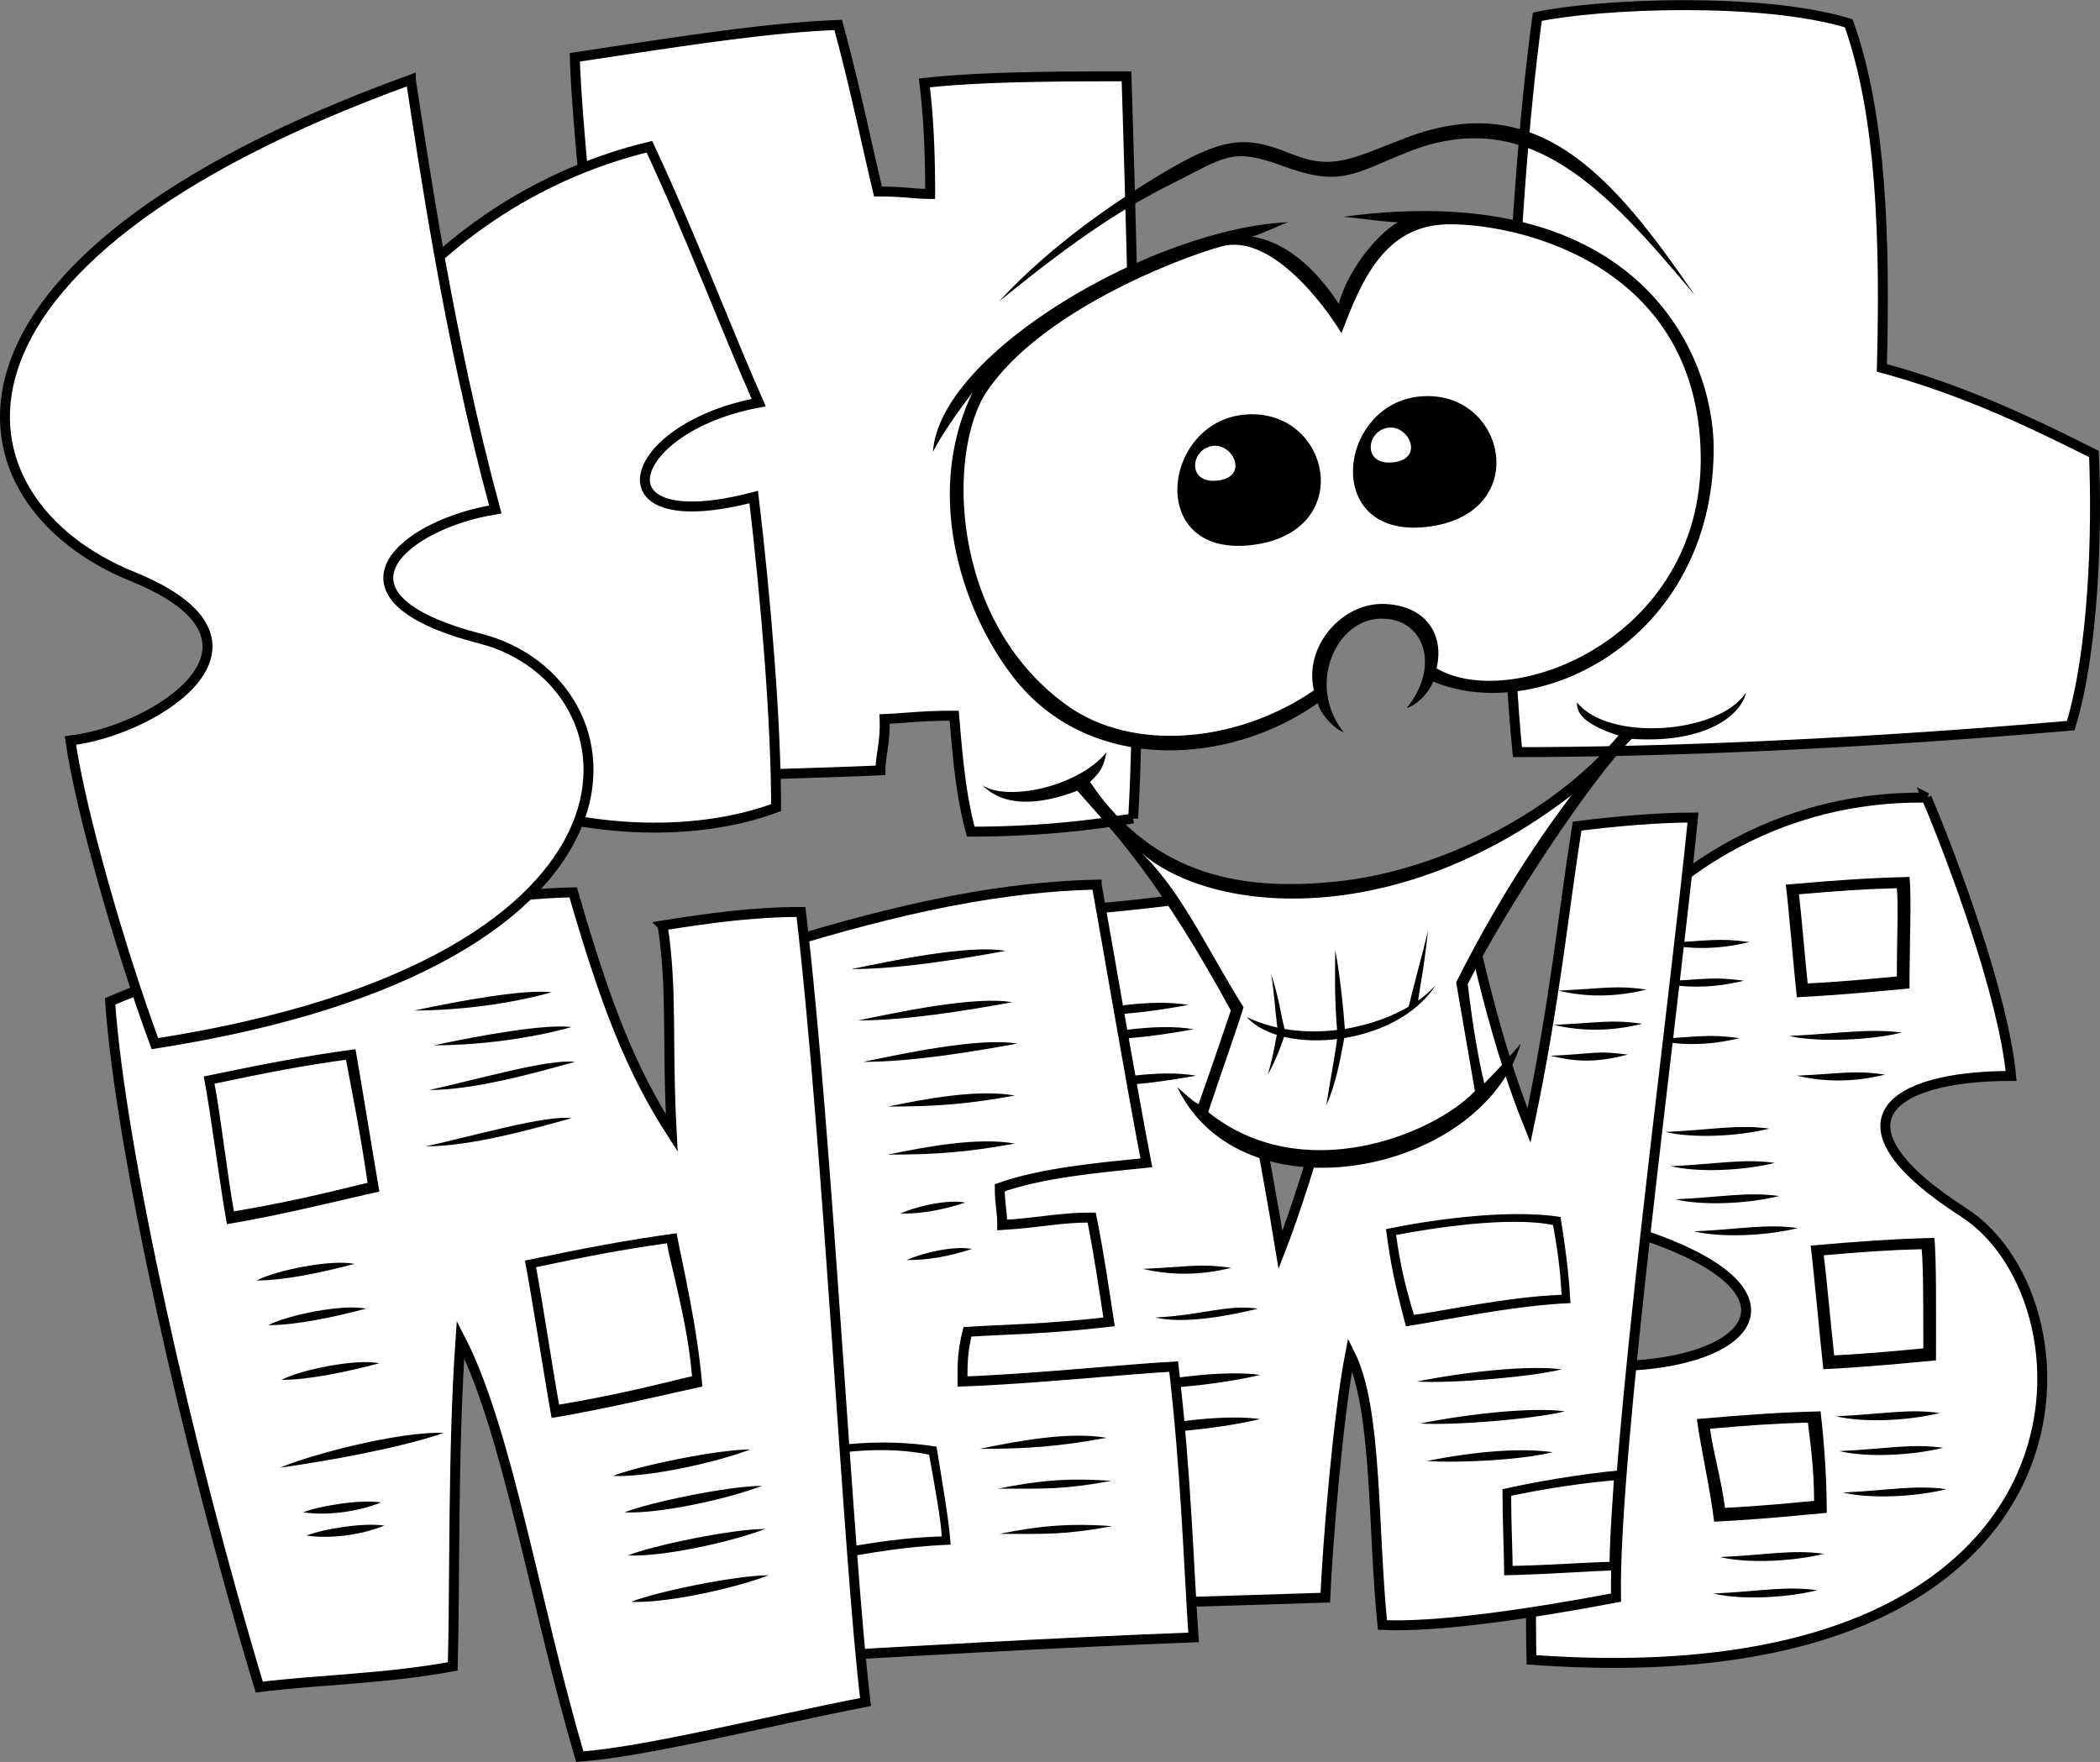
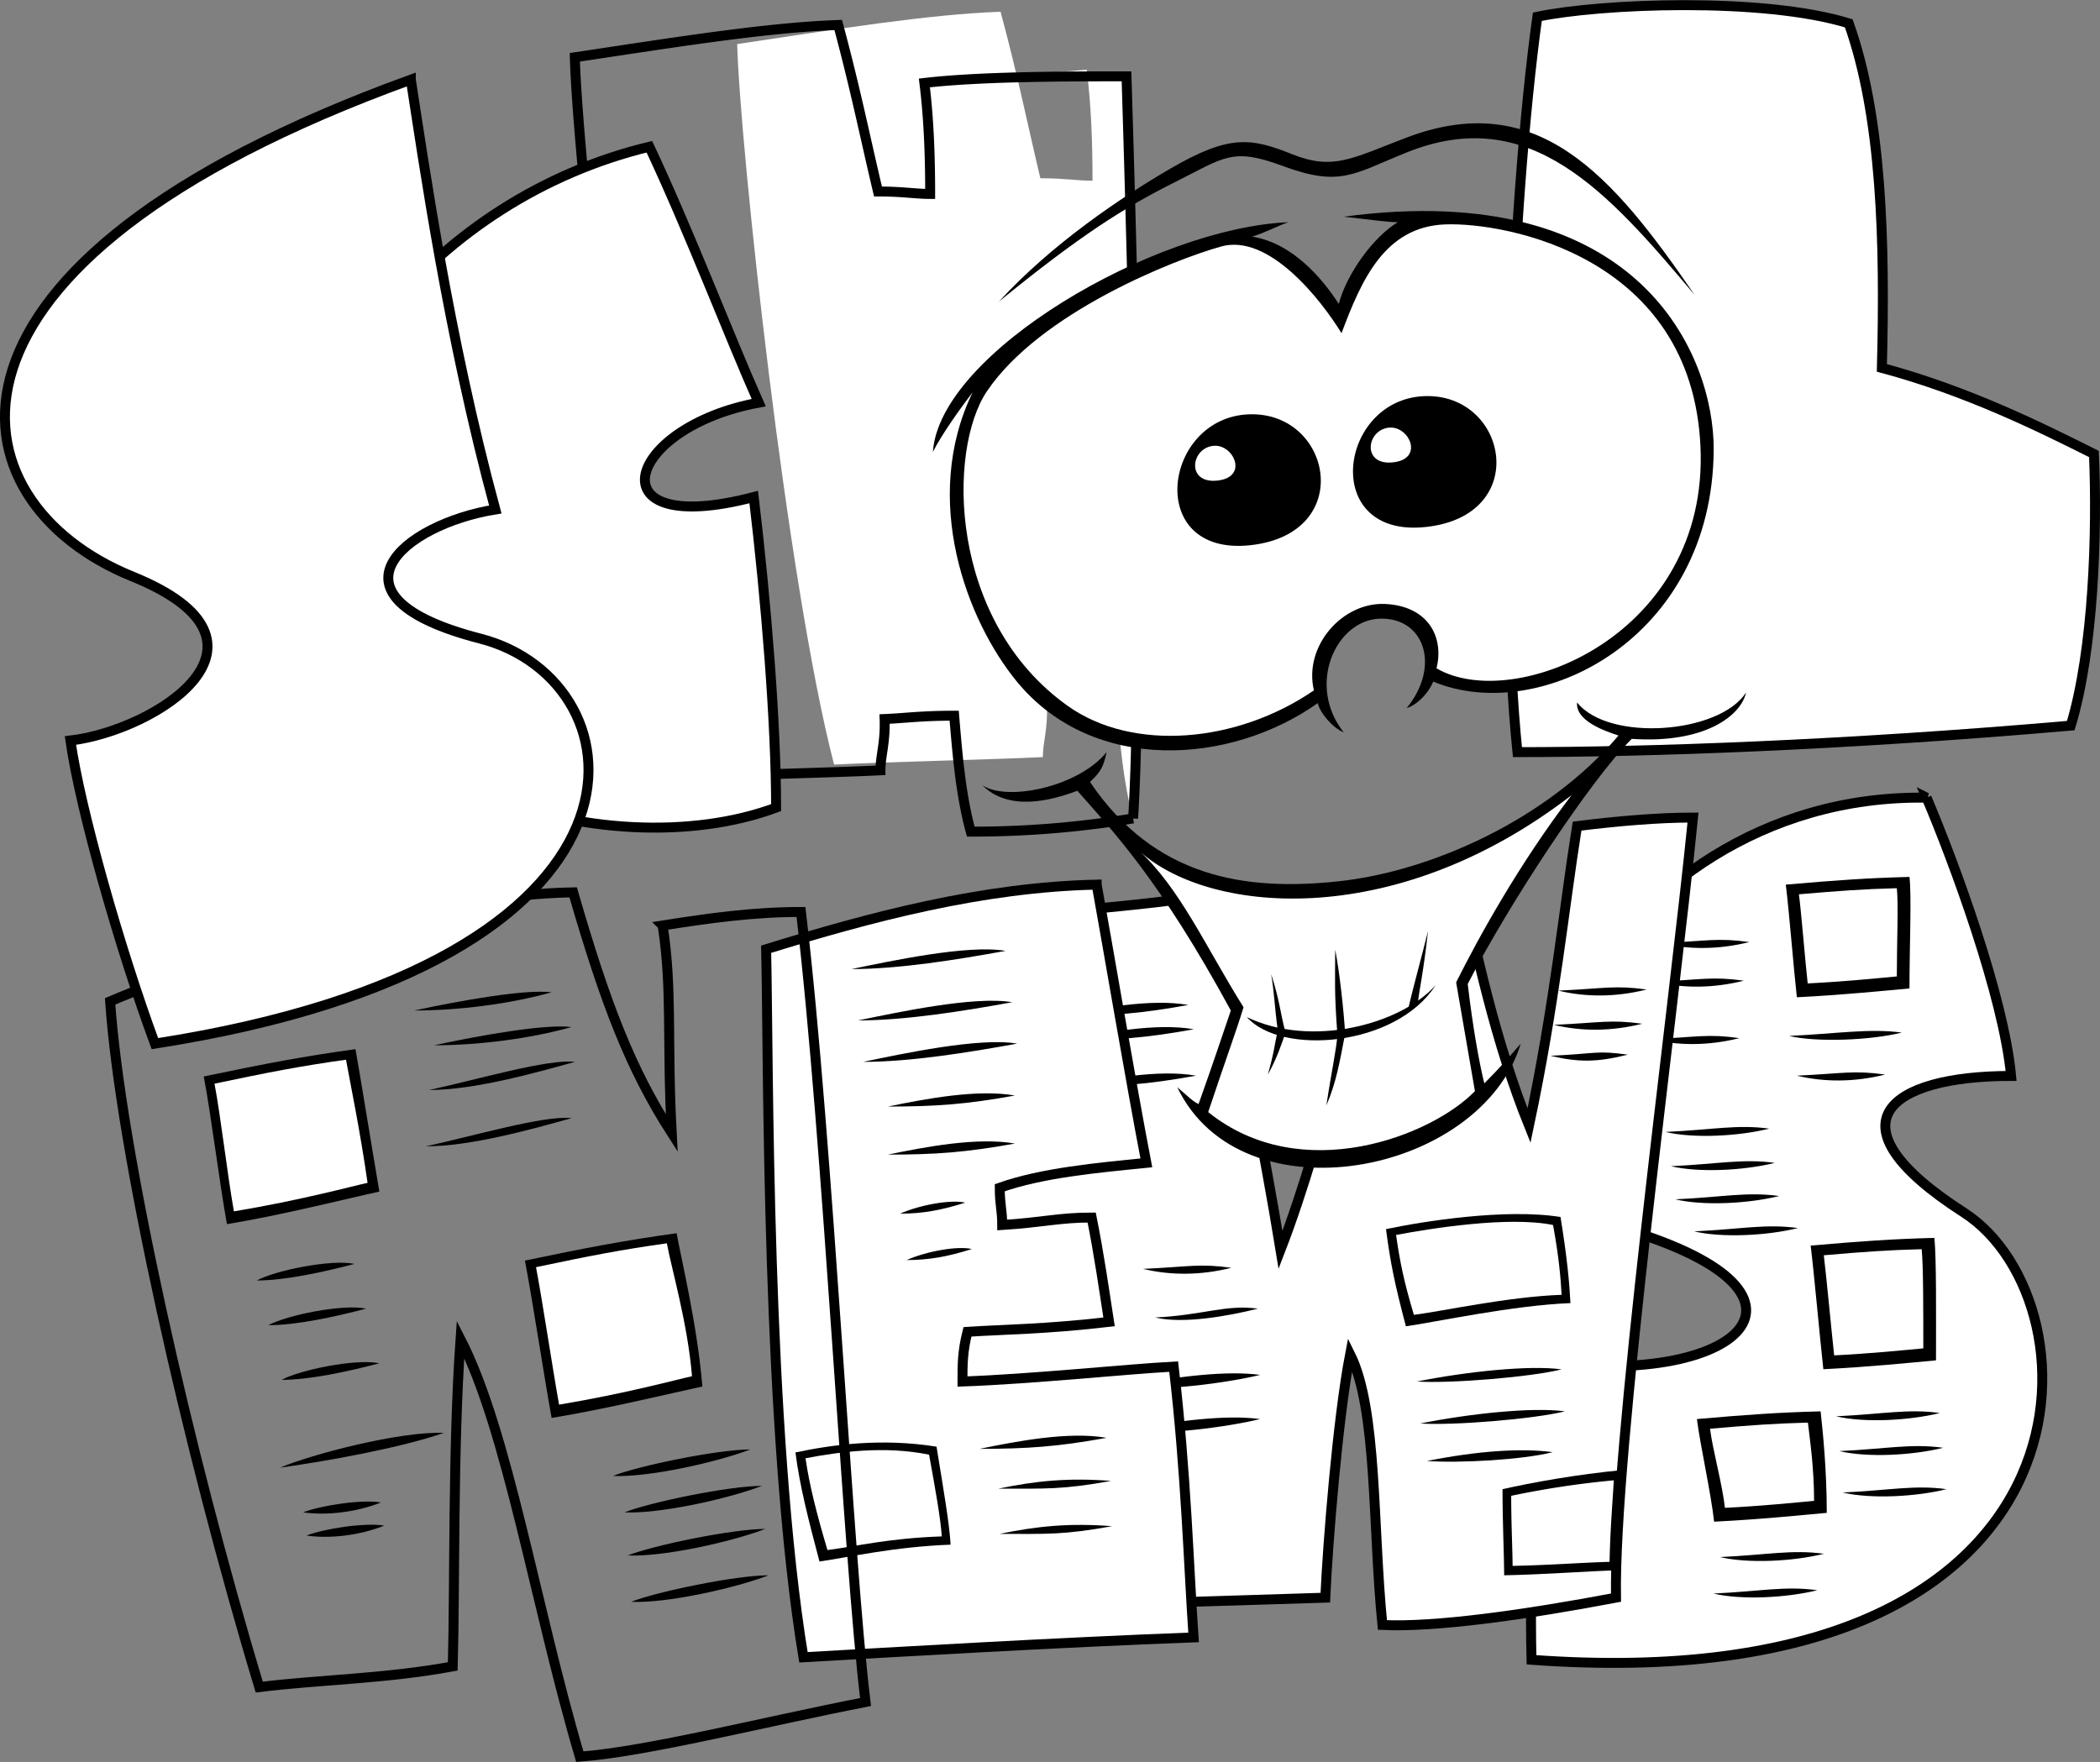
<svg xmlns="http://www.w3.org/2000/svg" width="212.761" height="178.541">
  <rect width="100%" height="100%" fill="#808080" stroke="none" />
  <path fill="#fff" d="M195.192 80.83c2.774 6.546 7.805 20.144 8.563 28.198-12.336 0-18.883 4.782-4.785 13.844 14.098 9.067 14.855 49.598-43.805 45.32-.254-9.57.504-22.156 1.258-30.21 20.395 2.765 30.898-7.536 5.793-14.102-16.367-4.277-.504-43.555 32.977-43.05" />
  <path fill="none" stroke="#000" stroke-width="1.007" d="M195.192 80.83c2.774 6.546 7.805 20.144 8.563 28.198-12.336 0-18.883 4.782-4.785 13.844 14.098 9.067 14.855 49.598-43.805 45.32-.254-9.57.504-22.156 1.258-30.21 20.395 2.765 30.898-7.536 5.793-14.102-16.367-4.277-.504-43.555 32.977-43.05zm0 0" />
  <path d="M168.282 95.571c4.813-.222 5.707-.558 8.953-.109-3.132.781-6.152.781-8.953.11m-.558 3.918c4.812-.223 5.707-.56 8.953-.114-3.133.785-6.156.785-8.953.113m-.446 5.817c4.813-.223 5.707-.559 8.95-.11-3.133.782-6.153.782-8.95.11m14.77 3.695c4.809-.227 5.707-.562 8.95-.113-3.134.781-6.153.781-8.95.113m-.785-4.027c4.812-.227 8.168-.785 11.414-.34-3.133.785-8.617 1.008-11.414.34m-12.531 9.73c4.812-.223 7.273-.781 10.515-.336-3.129.785-7.719 1.008-10.515.336m.558 3.469c4.813-.223 7.274-.781 10.52-.336-3.133.785-7.72 1.008-10.52.336m.45 3.359c4.812-.226 7.273-.785 10.519-.336-3.137.782-7.723 1.008-10.52.336m1.903 3.246c4.812-.226 7.273-.785 10.515-.336-3.132.782-7.718 1.004-10.515.336m14.378 18.739c4.81-.223 7.27-.782 10.516-.332-3.133.78-7.719 1.004-10.515.332m.336 3.527c4.808-.227 7.273-.785 10.515-.336-3.133.781-7.719 1.008-10.515.336m.332 4.196c4.812-.223 7.277-.786 10.52-.337-3.134.782-7.72 1.008-10.52.336m-12.419 6.543c4.813-.222 7.274-.781 10.52-.332-3.137.781-7.722 1.004-10.52.332m-.671 3.696c4.812-.227 7.273-.786 10.52-.336-3.134.78-7.723 1.007-10.52.336m7.328-71.836c.336 2.683.785 8.39 1.121 11.414 4.586-.227 8.95-.672 11.41-.895 0-4.363.227-9.289 0-11.3-4.25.109-7.383.335-12.531.78" />
  <path fill="#fff" d="M182.259 90.622c.266 2.125.621 6.64.887 9.031 3.629-.175 7.082-.53 9.03-.707 0-3.453.177-7.347 0-8.941-3.366.086-5.843.266-9.917.617" />
  <path d="M183.446 126.22c.336 2.687.95 9.504 1.286 12.527 4.59-.226 8.953-.672 11.414-.898 0-4.364.054-10.399-.168-12.41-4.25.109-7.387.335-12.532.78" />
  <path fill="#fff" d="M184.778 127.2c.262 2.125.786 7.754 1.051 10.145 3.63-.18 7.082-.531 9.031-.711 0-3.45.008-8.461-.168-10.05-3.363.085-5.843.265-9.914.616" />
  <path d="M171.923 143.798c.336 2.683 1.406 7.379 1.742 10.398 4.59-.222 8.953-.672 11.414-.894 0-4.363-.402-8.274-.625-10.285-4.254.109-7.387.332-12.531.78" />
  <path fill="#fff" d="M173.251 144.778c.266 2.125 1.246 5.63 1.512 8.016 3.629-.176 7.082-.527 9.031-.707 0-3.453-.45-6.336-.625-7.93-3.363.09-5.844.266-9.918.621M155.755 1.696c6.375-1.343 22.824-2.015 31.55.668 3.356 9.403 3.692 22.157 3.356 34.914 8.73 2.348 16.114 6.04 21.485 8.727.336 7.719 0 19.805-2.348 27.523-23.164 2.016-42.969 2.688-56.059 2.688-2.015-19.805-.671-55.05 2.016-74.52" />
  <path fill="none" stroke="#000" stroke-width="1.007" d="M155.755 1.696c6.375-1.343 22.824-2.015 31.55.668 3.356 9.403 3.692 22.157 3.356 34.914 8.73 2.348 16.114 6.04 21.485 8.727.336 7.719 0 19.805-2.348 27.523-23.164 2.016-42.969 2.688-56.059 2.688-2.015-19.805-.671-55.05 2.016-74.52zm0 0" />
-   <path fill="#fff" d="M93.653 8.407c5.704-.672 14.77-.672 20.477-.672.672 21.485 1.676 59.082.672 75.196a98.75 98.75 0 0 1-16.45 1.34c-1.007-3.692-1.343-7.72-1.679-11.747-3.355 0-4.95.25-7.05.336.085 2.43-.419 3.692-.419 5.2-5.289.254-16.363.504-21.148.757-4.781-18.378-9.567-62.941-9.817-73.011 10.07-1.508 19.383-3.02 26.684-3.274 1.766 6.547 2.77 11.582 4.031 16.871 2.516 0 3.774.25 5.285.25 0-4.28-.168-7.886-.586-11.246" />
+   <path fill="#fff" d="M93.653 8.407c5.704-.672 14.77-.672 20.477-.672.672 21.485 1.676 59.082.672 75.196c-1.007-3.692-1.343-7.72-1.679-11.747-3.355 0-4.95.25-7.05.336.085 2.43-.419 3.692-.419 5.2-5.289.254-16.363.504-21.148.757-4.781-18.378-9.567-62.941-9.817-73.011 10.07-1.508 19.383-3.02 26.684-3.274 1.766 6.547 2.77 11.582 4.031 16.871 2.516 0 3.774.25 5.285.25 0-4.28-.168-7.886-.586-11.246" />
  <path fill="none" stroke="#000" stroke-width="1.007" d="M93.653 8.407c5.704-.672 14.77-.672 20.477-.672.672 21.485 1.676 59.082.672 75.196a98.75 98.75 0 0 1-16.45 1.34c-1.007-3.692-1.343-7.72-1.679-11.747-3.355 0-4.95.25-7.05.336.085 2.43-.419 3.692-.419 5.2-5.289.254-16.363.504-21.148.757-4.781-18.378-9.567-62.941-9.817-73.011 10.07-1.508 19.383-3.02 26.684-3.274 1.766 6.547 2.77 11.582 4.031 16.871 2.516 0 3.774.25 5.285.25 0-4.28-.168-7.886-.586-11.246zm0 0" />
  <path fill="#fff" d="M65.79 14.868c4.028 8.563 8.059 19.137 11.078 25.934-13.593 2.515-16.867 13.847-.504 9.566 1.258 10.574 2.266 22.91 2.266 31.469-16.867 6.293-47.078-2.012-48.59-25.426-1.07-16.629 13.848-36.254 35.75-41.543" />
  <path fill="none" stroke="#000" stroke-width="1.007" d="M65.79 14.868c4.028 8.563 8.059 19.137 11.078 25.934-13.593 2.515-16.867 13.847-.504 9.566 1.258 10.574 2.266 22.91 2.266 31.469-16.867 6.293-47.078-2.012-48.59-25.426-1.07-16.629 13.848-36.254 35.75-41.543zm0 0" />
  <path fill="#fff" d="M147.696 87.794c1.79 8.562 3.86 17.96 7.215 26.27 2.63-12.45 3.528-21.961 4.871-30.352 4.028-.504 8.223-.867 11.746-.867-2.011 20.14-8.054 64.449-7.804 79.05-9.313 1.762-18.38 3.024-23.664 2.77-1.008-10.07-.504-21.902-3.274-27.441-1.258 6.547-2.265 19.132-2.515 24.672-8.309.253-30.211 1.007-39.782 1.007-3.27-22.656-.754-56.14-1.257-68.73 12.84-2.012 21.902-2.125 29.96-3.637 2.266 13.094 5.036 26.801 6.543 36.113 4.536-11.718 8.672-30.238 9.68-35.44 4.195-1.68 4.254-1.4 8.281-3.415" />
  <path fill="none" stroke="#000" stroke-width="1.007" d="M147.696 87.794c1.79 8.562 3.86 17.96 7.215 26.27 2.63-12.45 3.528-21.961 4.871-30.352 4.028-.504 8.223-.867 11.746-.867-2.011 20.14-8.054 64.449-7.804 79.05-9.313 1.762-18.38 3.024-23.664 2.77-1.008-10.07-.504-21.902-3.274-27.441-1.258 6.547-2.265 19.132-2.515 24.672-8.309.253-30.211 1.007-39.782 1.007-3.27-22.656-.754-56.14-1.257-68.73 12.84-2.012 21.902-2.125 29.96-3.637 2.266 13.094 5.036 26.801 6.543 36.113 4.536-11.718 8.672-30.238 9.68-35.44 4.195-1.68 4.254-1.4 8.281-3.415zm0 0" />
  <path d="M101.204 30.564c5.371-5.875 12.485-10.625 17.29-13.43 6.038-3.524 8.222-3.188 12.417-1.508 4.196 1.68 6.102.402 11.582-1.68 13.262-5.035 20.813 3.696 29.203 15.946-8.894-10.575-16.726-19.47-29.203-14.434-5.437 2.195-6.715 3.523-12.59 1.34-5.082-1.887-5.87-.836-10.906 1.68-5.039 2.52-9.566 5.37-17.793 12.086" />
  <path d="M130.544 22.517c-13.539.558-35.355 13.203-36.027 23.273.894-1.789 2.91-4.586 4.027-6.043-5.258 10.856-.601 23.133 4.477 29.317 7.718 9.398 21.652 8.449 30.488 2.183.226 1.008 1.512 2.516 2.629 2.965-3.805-4.813-.781-11.414 3.695-11.523 4.477-.114 6.152 4.808 2.684 9.062 1.12-.336 2.293-1.625 2.687-2.687 10.684 4.476 28.309-4.25 28.418-23.497.055-9.433-7.383-27.636-37.484-23.609 3.023.336 4.476.559 5.484.559-2.46 1.457-5.203 5.257-5.984 8.28-1.625-2.519-4.645-6.155-8.785-6.823 1.23-.34 2.91-1.235 3.691-1.457" />
  <path fill="#fff" d="M135.915 33.763c-2.125-3.469-7.383-10.13-12.195-8.785-4.813 1.343-18.352 6.714-23.723 14.66-4.031 5.965-3.914 23.273 8.168 31.886 6.563 4.68 17.121 3.805 24.953-1.566-1.062-4.473 2.883-8.977 7.246-8.754 4.364.223 5.957 3.383 5.176 6.52 7.832 4.586 27.633-3.36 26.742-22.493-.894-19.246-19.695-22.714-25.847-22.492-6.157.227-8.504 5.653-10.52 11.024" />
  <path d="M144.31 40.142c8.41-.325 10.906 12.082.168 13.257-10.743 1.176-8.899-12.921-.168-13.257" />
  <path fill="#fff" d="M140.782 43.33c2.008-.145 3.528 3.187.336 3.523-3.187.336-2.683-3.356-.336-3.524" />
  <path d="M126.517 41.985c8.414-.324 10.91 12.086.168 13.262-10.743 1.172-8.895-12.926-.168-13.262" />
  <path fill="#fff" d="M122.993 45.173c2.008-.14 3.524 3.191.336 3.527-3.191.336-2.687-3.36-.336-3.527" />
  <path d="M99.525 79.571c2.52 1.68 9.738.168 12.59-3.355-.337 1.512-.56 1.957-1.68 3.02 6.547 9.734 15.777 11.078 25.175 10.07 9.403-1.008 21.149-6.266 28.368-14.77-1.512-.504-4.364-1.512-4.196-3.355 3.188 4.027 14.434 3.187 17.118-1.008-.504 2.351-4.196 5.203-11.583 4.7-4.195 4.194-12.585 16.952-16.613 24.839.504 4.363 1.176 8.059 1.68 10.07 1.676-1.68 2.516-2.683 3.691-4.027-4.027 13.258-28.28 18.043-34.8 4.418 1.007.84 1.511 1.398 2.156 1.707 1.676-4.7 2.347-6.797 3.27-9.48-7.216-13.262-11.86-18.075-15.551-22.27-2.684 1.008-6.938 2.125-9.625-.559" />
  <path fill="#fff" d="M115.247 86.064c6.824 6.488 25.848 8.5 43.973-5.485-5.371 7.047-9.453 14.488-11.692 18.965.786 4.586 1.344 7.832 1.903 11.023-4.336 4.504-17.567 9.73-27.024 2.125 1.903-5.707 2.797-8.058 3.582-10.628-3.804-6.043-6.492-12.2-10.742-16" />
  <path d="M126.325 103.067c3.47 3.918 15.106 3.024 19.133-3.242-3.578 4.028-12.644 6.375-19.133 3.242" />
  <path d="M142.661 102.286c.559-2.46 1.453-5.594 2.016-7.945-.45 4.14-.899 6.043-1.008 7.16l-1.008.785m-7.386-6.043c.449 2.238.898 6.492 1.007 8.504-.558 2.91-.894 4.922-1.902 7.274.559-3.692 1.008-5.594 1.121-7.16-.336-4.364-.226-5.708-.226-8.618m-6.489 2.461c.895 2.797.895 3.805 1.453 5.93-.336 1.008-.894 2.687-1.789 4.254.672-2.352.672-3.02 1.008-4.477-.336-2.46-.336-3.691-.672-5.707m-21.258 4.254c3.801-.785 9.063-1.793 12.868-1.121-4.926.898-8.059 1.121-12.868 1.121m.559 2.461c3.805-.785 9.063-1.79 12.867-1.121-4.922.898-8.054 1.121-12.867 1.121m.223 4.699c3.804-.785 9.062-1.789 12.867-1.117-4.922.895-8.055 1.117-12.867 1.117m32.113 14.434c3.691-.781 12.086-2.125 17.68-1.23.672 4.14.894 6.6 1.007 8.726-5.82.226-13.539 1.902-16.671 2.351-1.122-4.253-1.567-6.378-2.016-9.847" />
  <path fill="#fff" d="M141.442 125.142c3.43-.649 11.403-1.934 15.907-1.008.62 3.414.761 5.324.867 7.074-5.406.188-12.059 1.66-14.969 2.031-1.039-3.508-1.387-5.238-1.805-8.097" />
  <path d="M164.314 148.974c-4.45.418-9.149 1.257-12.086 1.93 0 3.523.168 6.878.168 8.726 4.113-.082 8.39-.418 11.414-.504.082-3.86.25-5.957.504-10.152" />
  <path fill="#fff" d="M163.505 150.005a91.738 91.738 0 0 0-10.398 1.57c0 2.867.14 5.598.14 7.102 3.54-.067 7.227-.34 9.824-.41.075-3.141.22-4.848.434-8.262" />
  <path d="M157.88 100.384c4.809-.223 5.703-.559 8.95-.113-3.134.785-6.153.785-8.95.113m-.45 3.469c4.813-.223 5.708-.559 8.954-.114-3.137.785-6.156.785-8.953.114m-41.625 24.727c4.812-.224 5.707-.56 8.953-.11-3.133.781-6.156.781-8.953.11m1.23 4.925c4.813-.227 7.164-1.344 10.406-.895-3.132.782-7.609 1.563-10.406.895m-2.683 6.937c5.035-1.007 10.07-1.566 13.312-1.12-3.133.784-10.515 1.792-13.312 1.12m0 4.473c5.035-1.004 10.07-1.566 13.312-1.117-3.133.781-10.515 1.789-13.312 1.117m29.203-4.922c5.035-1.008 11.414-1.68 14.66-1.23-3.137.785-11.305 1.453-14.66 1.23m.336 4.254c5.035-1.008 11.414-1.68 14.656-1.23-3.133.78-11.3 1.453-14.656 1.23m.672 3.801c5.035-1.004 9.511-1.34 12.754-.895-3.133.786-9.399 1.121-12.754.895m12.531-41.063c4.812-.222 4.59-.558 7.832-.113-3.133.785-5.035.785-7.832.113" />
  <path fill="#fff" d="M111.107 89.642c1.007 5.539 3.527 20.39 5.035 28.195-5.035.504-10.574 1.008-14.852 2.52 0 1.761.25 2.265.25 3.777 4.028-.254 5.79-.758 9.063-.758.757 3.777 1.257 7.305 1.761 10.574-6.543.758-10.574.758-14.347 1.008-.504 2.016-.504 3.273-.504 5.035 7.05-.25 16.617-1.258 21.398-1.512 1.262 10.829 1.512 20.141 2.016 27.442-13.598.504-30.715 1.512-39.527 2.016-3.778-22.91-3.524-60.422-3.778-71.75 10.574-3.274 21.903-6.293 33.485-6.547" />
  <path fill="none" stroke="#000" stroke-width="1.007" d="M111.107 89.642c1.007 5.539 3.527 20.39 5.035 28.195-5.035.504-10.574 1.008-14.852 2.52 0 1.761.25 2.265.25 3.777 4.028-.254 5.79-.758 9.063-.758.757 3.777 1.257 7.305 1.761 10.574-6.543.758-10.574.758-14.347 1.008-.504 2.016-.504 3.273-.504 5.035 7.05-.25 16.617-1.258 21.398-1.512 1.262 10.829 1.512 20.141 2.016 27.442-13.598.504-30.715 1.512-39.527 2.016-3.778-22.91-3.524-60.422-3.778-71.75 10.574-3.274 21.903-6.293 33.485-6.547zm0 0" />
  <path d="M89.958 112.13c3.805-.781 9.067-1.79 12.867-1.117-4.922.894-8.054 1.117-12.867 1.117m0 4.871c3.805-.785 9.067-1.793 12.867-1.121-4.922.894-8.054 1.121-12.867 1.121m9.289 29.816c3.805-.78 9.063-1.789 12.867-1.117-4.921.895-8.054 1.117-12.867 1.117m1.903 4.032c3.804-.785 7.046-1.121 11.414-.785-4.926.894-6.606.785-11.414.785m.113 4.586c3.8-.782 7.047-1.118 11.41-.782-4.922.895-6.602.782-11.41.782M86.267 98.2c3.804-.781 11.804-2.515 15.61-1.844-4.923.895-10.798 1.844-15.61 1.844m.672 5.203c3.804-.78 11.804-2.515 15.609-1.843-4.926.894-10.797 1.843-15.61 1.843m.505 4.2c3.804-.786 11.804-2.52 15.609-1.848-4.922.894-10.797 1.848-15.61 1.848M80.59 147.18c3.692-.78 8.696-1.48 14.294-.585.672 4.14 1.312 7.804 1.426 9.93-5.82.226-10.157 1.257-13.285 1.706-1.122-4.25-1.989-7.582-2.434-11.05" />
  <path fill="#fff" d="M81.61 147.77c3.426-.648 8.012-1.289 12.52-.363.621 3.414 1.18 6.528 1.285 8.282-5.402.183-8.672 1.011-11.582 1.382-1.039-3.507-1.808-6.441-2.223-9.3" />
  <path d="M91.189 122.985c2.015-.894 5.148-1.453 6.601-1.117-2.46.781-4.363 1.117-6.601 1.117m.671 4.7c2.016-.895 5.149-1.454 6.606-1.118-2.465.782-4.367 1.118-6.606 1.118" />
-   <path fill="#fff" d="M67.134 93.782c4.781-.754 9.23-1.37 14.016-1.37 2.765 23.413 4.78 65.706 6.543 80.058-10.32 2.015-22.153 5.035-28.95 5.539-4.535-15.356-7.3-32.98-12.086-42.297-.785 11.105-.558 24.758-.785 33.148-6.797 1.262-13.566 1.344-19.605 2.098-7.301-24.168-14.102-54.629-15.11-69.484 11.078-4.782 32.817-10.797 46.914-11.051 3.274 11.332 5.817 17.906 9.985 24.394-.504-9.316.086-14.488-.922-21.035" />
  <path fill="none" stroke="#000" stroke-width="1.007" d="M67.134 93.782c4.781-.754 9.23-1.37 14.016-1.37 2.765 23.413 4.78 65.706 6.543 80.058-10.32 2.015-22.153 5.035-28.95 5.539-4.535-15.356-7.3-32.98-12.086-42.297-.785 11.105-.558 24.758-.785 33.148-6.797 1.262-13.566 1.344-19.605 2.098-7.301-24.168-14.102-54.629-15.11-69.484 11.078-4.782 32.817-10.797 46.914-11.051 3.274 11.332 5.817 17.906 9.985 24.394-.504-9.316.086-14.488-.922-21.035zm0 0" />
  <path d="M41.958 102.4c4.7-1.008 11.246-2.184 13.93-1.848-4.195 1.176-9.399 1.847-13.93 1.847m2.016 3.524c4.699-1.008 11.242-2.184 13.93-1.848-4.196 1.176-9.399 1.848-13.93 1.848m-.504 4.531c4.7-1.008 12.082-3.187 14.77-2.851-4.2 1.171-10.239 2.851-14.77 2.851m-.336 5.707c4.7-1.008 12.082-3.187 14.77-2.855-4.196 1.175-10.239 2.855-14.77 2.855m-17.121 13.594c1.847-1.008 7.555-2.18 9.902-1.68-3.187.84-7.05 1.68-9.902 1.68m1.176 4.531c1.843-1.008 7.55-2.18 9.902-1.676-3.191.836-7.05 1.676-9.902 1.676m1.343 5.539c1.844-1.008 7.551-2.18 9.903-1.68-3.192.84-7.051 1.68-9.903 1.68m-.168 8.899c3.188-1.344 12.082-3.696 16.614-3.528-4.364 1.512-11.746 2.852-16.614 3.528m2.348 4.527c1.68-.668 5.875-1.34 7.89-1.004-2.519 1.004-5.538 1.34-7.89 1.004m.336 2.352c1.68-.672 5.875-1.344 7.89-1.008-2.519 1.008-5.538 1.344-7.89 1.008m31.051-6.043c2.515-1.004 10.574-2.684 13.93-2.684-3.524 1.34-10.407 2.852-13.93 2.684m1.176 3.691c2.515-1.004 10.574-2.684 13.93-2.684-3.524 1.344-10.407 2.852-13.93 2.684m.335 4.367c2.516-1.008 10.575-2.687 13.93-2.687-3.523 1.343-10.406 2.851-13.93 2.687m.336 4.699c2.516-1.007 10.575-2.687 13.93-2.687-3.523 1.344-10.406 2.855-13.93 2.687" />
  <path fill="#fff" d="M41.622 8.071c1.258 8.059 3.778 25.934 8.559 43.555-9.313 1.512-18.125 8.813-1.508 13.09 16.613 4.281 20.39 32.73-32.98 41.039-3.528-9.566-7.555-23.664-8.56-30.715 8.56-1.008 22.778-9.934 6.294-16.617C-5.206 50.873-9.737 26.704 41.622 8.07" />
  <path fill="none" stroke="#000" stroke-width="1.007" d="M41.622 8.071c1.258 8.059 3.778 25.934 8.559 43.555-9.313 1.512-18.125 8.813-1.508 13.09 16.613 4.281 20.39 32.73-32.98 41.039-3.528-9.566-7.555-23.664-8.56-30.715 8.56-1.008 22.778-9.934 6.294-16.617C-5.206 50.873-9.737 26.704 41.622 8.07Zm0 0" />
  <path d="M53.18 127.74c.727 3.741 1.942 11.73 2.708 15.945 5.633-.926 12.262-2.543 15.273-3.188-.508-6.156-2.097-12.719-2.61-15.531-5.233.726-9.07 1.457-15.37 2.773" />
  <path fill="#fff" d="M54.306 128.407c.625 3.27 1.676 10.246 2.336 13.93 6.738-1.121 11.992-2.563 13.468-2.879-.437-5.379-2.109-11.016-2.546-13.469-4.516.63-7.825 1.27-13.258 2.418" />
  <path d="M20.642 109.083c.726 3.742 1.586 10.75 2.351 14.965 5.633-.926 12.43-2.656 15.442-3.3-1.008-5.93-1.914-11.622-2.422-14.434-5.235.722-9.074 1.453-15.371 2.77" />
  <path fill="#fff" d="M21.732 109.814c.628 3.28 1.304 9.238 1.968 12.937 6.774-1.125 12.055-2.57 13.54-2.89-.758-5.32-1.743-10.012-2.184-12.477-4.535.633-7.863 1.273-13.324 2.43" />
</svg>